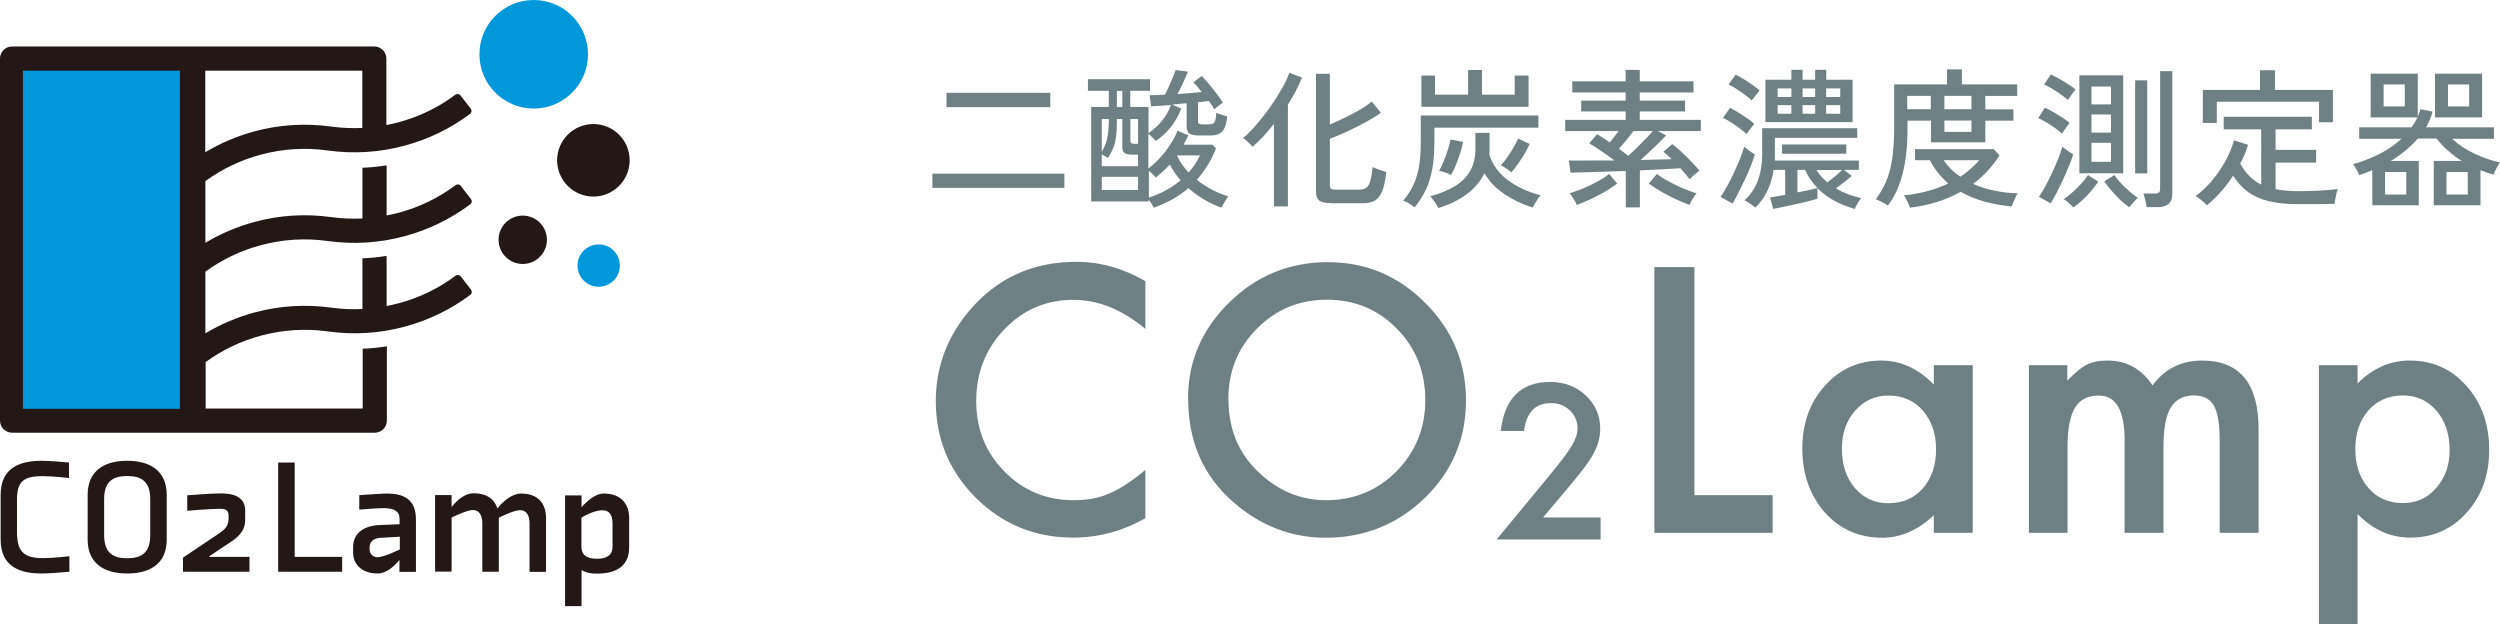
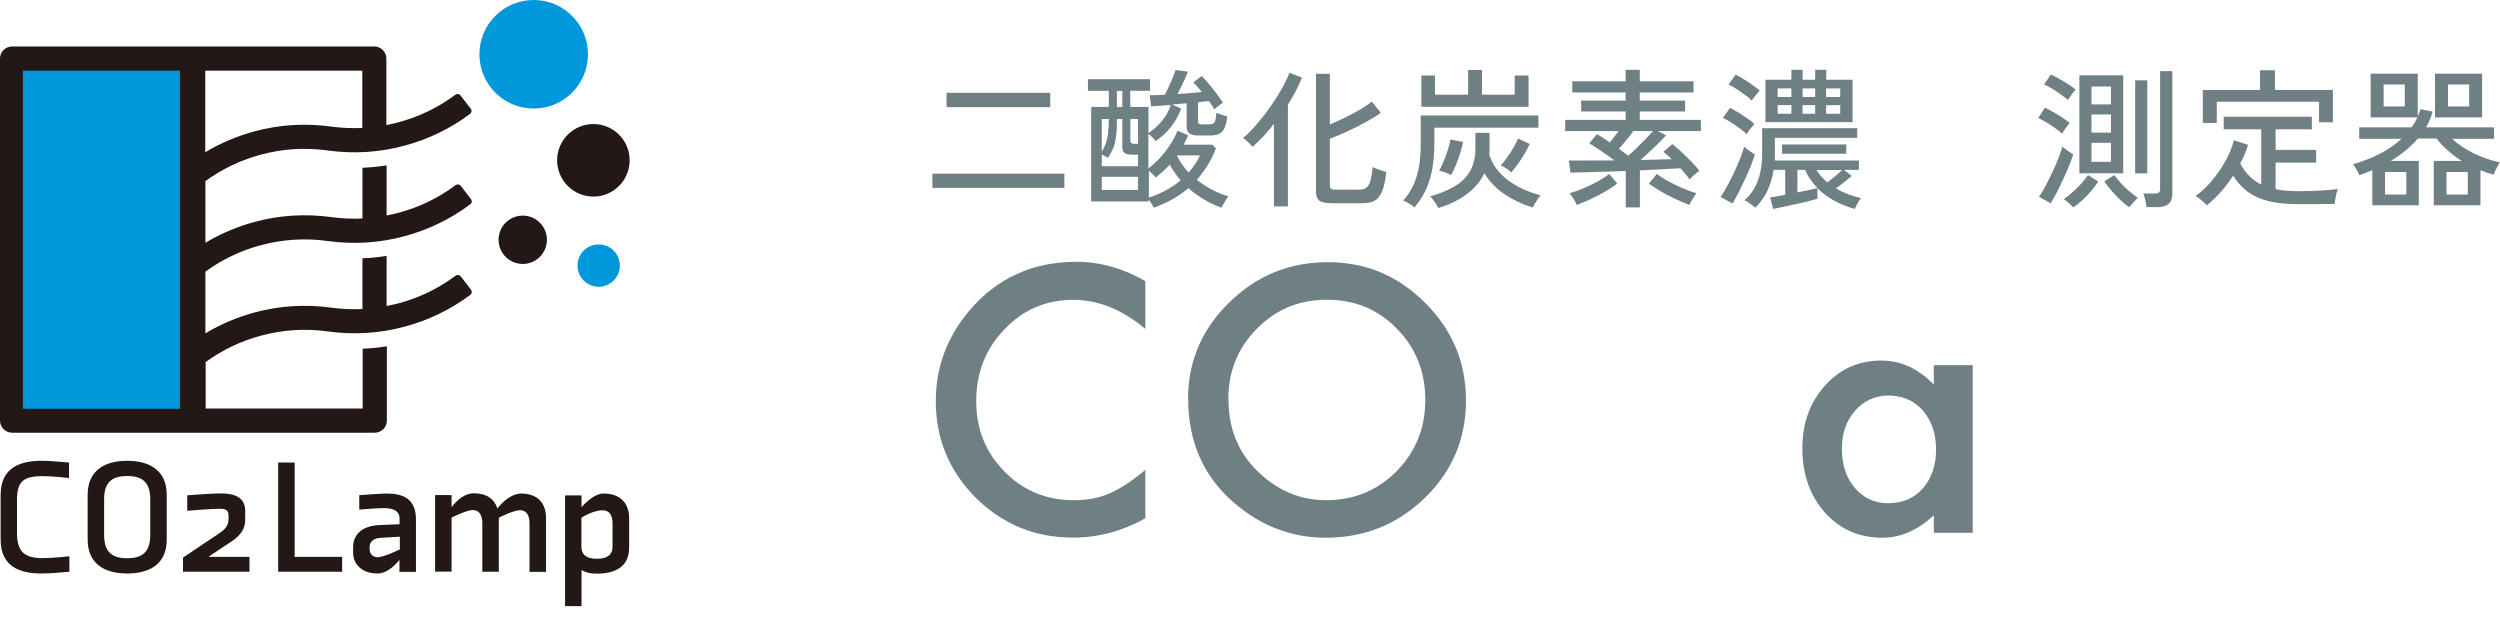
<svg xmlns="http://www.w3.org/2000/svg" id="a" viewBox="0 0 198.52 49.56">
  <defs>
    <style>.c{fill:#0097db;}.d{fill:#231815;}.e{fill:#6e8084;}</style>
  </defs>
  <g>
    <g>
      <path class="e" d="M90.95,22.35v3.77c-1.84-1.54-3.74-2.31-5.71-2.31-2.17,0-4,.78-5.48,2.34-1.49,1.55-2.24,3.44-2.24,5.69s.75,4.08,2.24,5.6c1.49,1.52,3.33,2.28,5.49,2.28,1.12,0,2.07-.18,2.86-.55,.44-.18,.89-.43,1.36-.74s.96-.68,1.48-1.12v3.84c-1.82,1.03-3.74,1.54-5.74,1.54-3.02,0-5.59-1.05-7.72-3.16-2.12-2.12-3.18-4.68-3.18-7.68,0-2.69,.89-5.08,2.67-7.19,2.19-2.58,5.02-3.87,8.49-3.87,1.9,0,3.73,.52,5.49,1.54Z" />
      <path class="e" d="M94.34,31.67c0-2.97,1.09-5.52,3.27-7.65,2.17-2.13,4.77-3.2,7.82-3.2s5.59,1.08,7.74,3.23c2.16,2.15,3.24,4.73,3.24,7.75s-1.08,5.61-3.25,7.72c-2.18,2.12-4.81,3.18-7.89,3.18-2.72,0-5.17-.94-7.34-2.83-2.39-2.09-3.58-4.82-3.58-8.2Zm3.21,.04c0,2.33,.78,4.25,2.35,5.75,1.56,1.5,3.36,2.26,5.4,2.26,2.21,0,4.08-.77,5.6-2.3,1.52-1.55,2.28-3.43,2.28-5.66s-.75-4.14-2.26-5.66c-1.49-1.53-3.34-2.3-5.55-2.3s-4.05,.77-5.56,2.3c-1.51,1.51-2.27,3.38-2.27,5.6Z" />
-       <path class="e" d="M122.52,41.09h4.58v1.75h-8.26l4.27-5.17c.42-.52,.77-.96,1.06-1.34s.5-.69,.65-.95c.3-.5,.45-.95,.45-1.35,0-.57-.2-1.05-.61-1.44s-.9-.58-1.5-.58c-1.24,0-1.96,.74-2.14,2.21h-1.85c.3-2.59,1.61-3.89,3.93-3.89,1.12,0,2.06,.36,2.82,1.07,.76,.71,1.15,1.59,1.15,2.65,0,.67-.18,1.33-.53,1.97-.18,.33-.44,.73-.79,1.19-.35,.46-.79,1-1.32,1.63l-1.91,2.26Z" />
-       <path class="e" d="M134.55,21.21v18.11h6.21v2.99h-9.39V21.21h3.18Z" />
      <path class="e" d="M153.56,29h3.09v13.31h-3.09v-1.39c-1.27,1.18-2.63,1.78-4.09,1.78-1.84,0-3.36-.67-4.56-2-1.19-1.36-1.79-3.05-1.79-5.08s.6-3.66,1.79-4.99c1.19-1.33,2.69-2,4.48-2,1.55,0,2.94,.64,4.17,1.91v-1.54Zm-7.3,6.62c0,1.28,.34,2.31,1.02,3.12,.7,.81,1.59,1.22,2.65,1.22,1.14,0,2.06-.39,2.76-1.18,.7-.81,1.05-1.84,1.05-3.09s-.35-2.28-1.05-3.09c-.7-.79-1.61-1.19-2.73-1.19-1.06,0-1.94,.4-2.65,1.2-.7,.81-1.05,1.81-1.05,3.01Z" />
-       <path class="e" d="M161.09,29h3.07v1.23c.59-.62,1.1-1.04,1.52-1.26,.45-.23,1.01-.34,1.68-.34,1.5,0,2.69,.66,3.57,1.97,.97-1.31,2.27-1.97,3.92-1.97,3,0,4.5,1.82,4.5,5.45v8.23h-3.09v-7.39c0-1.28-.16-2.18-.46-2.71-.32-.54-.84-.81-1.57-.81-.85,0-1.46,.32-1.85,.96-.39,.64-.58,1.66-.58,3.08v6.87h-3.09v-7.35c0-2.37-.68-3.55-2.05-3.55-.87,0-1.5,.32-1.89,.97s-.59,1.67-.59,3.06v6.87h-3.07v-13.31Z" />
-       <path class="e" d="M187.21,49.56h-3.07V29h3.07v1.45c1.21-1.21,2.59-1.82,4.13-1.82,1.83,0,3.34,.67,4.52,2.02,1.2,1.34,1.8,3.03,1.8,5.07s-.6,3.66-1.79,4.99c-1.18,1.32-2.68,1.98-4.48,1.98-1.56,0-2.95-.62-4.18-1.87v8.73Zm7.31-13.82c0-1.28-.35-2.31-1.04-3.12-.7-.81-1.59-1.22-2.65-1.22-1.13,0-2.05,.39-2.75,1.18s-1.05,1.81-1.05,3.09,.35,2.28,1.05,3.09c.69,.79,1.6,1.19,2.73,1.19,1.07,0,1.95-.4,2.64-1.2,.71-.8,1.07-1.8,1.07-3.01Z" />
    </g>
    <g>
      <path class="e" d="M74.04,14.92v-1.13h10.48v1.13h-10.48Zm1.12-6.41v-1.14h8.24v1.14h-8.24Z" />
      <path class="e" d="M91.63,16.52c-.04-.09-.1-.2-.17-.32-.08-.13-.16-.24-.25-.34v.14h-4.56v-7.51h1.4v-1.28h-1.66v-.92h4.93v.92h-1.57v1.28h1.45v2.08c.38-.26,.74-.58,1.06-.96,.32-.38,.56-.81,.71-1.27-.3,.02-.59,.04-.86,.06-.27,.02-.5,.03-.7,.04l-.12-.88c.33,0,.73-.01,1.21-.04,.1-.18,.2-.39,.31-.63,.11-.24,.21-.47,.31-.71,.1-.24,.17-.45,.23-.62l.98,.13c-.1,.27-.23,.57-.39,.9-.16,.33-.3,.62-.44,.88,.35-.02,.7-.05,1.04-.08,.34-.03,.64-.05,.89-.08-.12-.15-.24-.29-.35-.43-.12-.13-.22-.24-.32-.33l.66-.52c.18,.18,.37,.39,.58,.64s.41,.51,.61,.77c.2,.26,.37,.5,.5,.71-.04,.02-.11,.07-.2,.14-.09,.07-.19,.15-.28,.22-.1,.08-.16,.13-.2,.17-.06-.1-.12-.2-.19-.31-.07-.11-.15-.23-.24-.35-.13,.02-.27,.03-.41,.05-.15,.02-.3,.04-.46,.05v1.51c0,.1,.03,.17,.09,.2,.06,.03,.16,.05,.29,.05h.42c.16,0,.28-.02,.37-.05,.09-.04,.15-.12,.2-.25,.04-.13,.07-.34,.09-.63,.11,.06,.25,.11,.42,.16,.17,.05,.32,.1,.44,.14-.04,.42-.12,.73-.23,.95-.11,.22-.26,.36-.44,.44-.18,.08-.41,.12-.67,.12h-.95c-.31,0-.54-.05-.7-.15-.15-.1-.23-.29-.23-.56v-1.85c-.19,.02-.39,.03-.58,.05-.2,.02-.39,.03-.57,.05l.72,.32c-.41,1.08-1.08,1.94-2.03,2.58-.06-.08-.14-.18-.26-.29-.12-.12-.22-.21-.32-.28v2.75c.48-.36,.93-.81,1.35-1.35,.42-.54,.74-1.09,.97-1.65l.85,.37c-.12,.26-.24,.5-.37,.74h2.28l.29,.29c-.19,.49-.41,.94-.67,1.35s-.53,.79-.85,1.15c.38,.3,.78,.56,1.2,.78,.42,.22,.86,.4,1.3,.54-.06,.06-.12,.14-.19,.26-.07,.12-.14,.23-.2,.35-.06,.12-.12,.21-.16,.28-.46-.16-.91-.37-1.35-.63s-.87-.57-1.27-.92c-.38,.33-.8,.62-1.26,.88s-.96,.48-1.5,.68Zm-4.14-3.32h2.88v-.92h-.48c-.27,0-.47-.04-.59-.13-.12-.09-.18-.24-.18-.47v-2.23h-.43c0,.58-.02,1.05-.07,1.41-.05,.36-.12,.67-.23,.92s-.24,.51-.41,.76c-.04-.02-.11-.07-.21-.13-.1-.06-.19-.11-.28-.15v.94Zm0-1.16c.14-.22,.24-.44,.32-.66,.08-.22,.14-.49,.18-.8s.06-.69,.06-1.13h-.56v2.59Zm0,3.04h2.88v-1.04h-2.88v1.04Zm1.2-6.58h.43v-1.28h-.43v1.28Zm1.4,2.92h.28v-1.97h-.61v1.67c0,.12,.02,.2,.07,.24s.13,.06,.27,.06Zm1.12,4.28c.5-.17,.97-.37,1.39-.6,.42-.23,.8-.49,1.15-.78-.32-.37-.61-.78-.86-1.25-.16,.18-.33,.35-.52,.52s-.39,.34-.59,.51c-.04-.06-.12-.15-.23-.26-.12-.11-.22-.2-.32-.28v2.14Zm3.18-2c.18-.21,.35-.43,.5-.65s.28-.47,.4-.71h-1.8l-.02,.02c.1,.23,.23,.46,.39,.69,.16,.23,.33,.45,.53,.65Z" />
      <path class="e" d="M101.16,16.37v-6.53c-.28,.35-.56,.68-.85,1-.29,.31-.57,.58-.85,.82-.07-.09-.19-.21-.35-.37-.16-.16-.3-.27-.41-.33,.26-.2,.53-.46,.83-.79,.3-.33,.59-.69,.89-1.07,.3-.39,.58-.79,.84-1.19,.26-.41,.49-.8,.69-1.16,.2-.37,.34-.69,.43-.97l1.01,.38c-.29,.71-.66,1.43-1.12,2.15v8.08h-1.09Zm4.51-.24c-.43,0-.73-.07-.91-.2-.17-.14-.26-.36-.26-.68V5.86h1.1v4.03c.39-.17,.8-.36,1.22-.56,.42-.21,.82-.42,1.2-.64s.68-.43,.91-.63l.72,.9c-.3,.22-.69,.45-1.15,.71-.46,.26-.95,.5-1.46,.74-.51,.24-.99,.44-1.44,.61v3.7c0,.12,.03,.21,.09,.26,.06,.06,.18,.08,.35,.08h1.86c.26,0,.45-.05,.59-.15s.25-.28,.32-.54c.08-.26,.14-.63,.19-1.1,.15,.07,.34,.14,.55,.22,.22,.07,.39,.13,.53,.17-.07,.66-.18,1.18-.33,1.54-.15,.36-.35,.61-.6,.74-.25,.14-.58,.2-.98,.2h-2.52Z" />
      <path class="e" d="M112.33,16.47c-.1-.09-.25-.19-.44-.31s-.35-.19-.47-.23c.34-.39,.61-.8,.81-1.23s.35-.92,.45-1.47c.1-.55,.14-1.21,.14-1.97v-2.09h9.34v.97h-8.26v1.12c0,.81-.05,1.52-.16,2.13-.11,.61-.28,1.16-.5,1.65-.23,.49-.53,.96-.91,1.43Zm.54-7.99v-2.48h1.08v1.52h2.63v-1.96h1.1v1.96h2.6v-1.52h1.1v2.48h-8.52Zm1.34,8.04c-.03-.08-.09-.18-.17-.31s-.16-.24-.25-.36c-.08-.12-.16-.2-.22-.26,.75-.21,1.4-.47,1.93-.79,.54-.32,.95-.72,1.23-1.21,.28-.48,.43-1.07,.43-1.77v-1.27h1.12v1.27c0,.07,0,.14,0,.22s0,.14-.02,.22c.24,.8,.73,1.48,1.46,2.03,.73,.55,1.61,.96,2.62,1.22-.06,.06-.14,.15-.22,.27s-.16,.25-.24,.39-.13,.24-.17,.31c-.82-.25-1.56-.6-2.24-1.06-.68-.46-1.21-1.01-1.6-1.66-.31,.65-.78,1.2-1.4,1.66s-1.37,.83-2.25,1.1Zm1.02-2.62c-.06-.04-.15-.08-.27-.13s-.25-.09-.38-.13-.23-.06-.3-.07c.12-.22,.24-.47,.36-.77s.23-.6,.33-.9,.17-.58,.21-.82l1,.19c-.05,.26-.12,.54-.22,.86-.1,.32-.21,.63-.34,.94-.12,.31-.25,.58-.39,.82Zm4.78-.2c-.05-.06-.13-.12-.23-.2s-.22-.15-.33-.22c-.11-.07-.2-.12-.28-.14,.17-.18,.34-.4,.52-.65,.18-.25,.34-.5,.49-.77,.15-.26,.28-.5,.37-.72l.92,.43c-.1,.22-.23,.47-.39,.75-.16,.28-.34,.55-.53,.82-.19,.27-.37,.5-.55,.7Z" />
      <path class="e" d="M129.1,16.47v-2.89c-.57,.02-1.13,.03-1.68,.05-.55,.02-1.06,.04-1.53,.05-.47,.01-.86,.02-1.18,.03l-.13-.96c.22,0,.52,0,.89,0s.79,0,1.26-.01c.47,0,.96,0,1.47,0-.35-.26-.71-.52-1.08-.77-.37-.25-.68-.44-.92-.59l.62-.73c.15,.1,.31,.2,.49,.31s.35,.23,.52,.35c.11-.14,.23-.28,.35-.44s.24-.31,.35-.46h-4.24v-.89h4.8v-.67h-3.53v-.86h3.53v-.65h-4.24v-.88h4.24v-.91h1.12v.91h4.27v.88h-4.27v.65h3.6v.86h-3.6v.67h4.85v.89h-3.4l.64,.34c-.23,.26-.53,.56-.91,.92s-.74,.7-1.11,1.03c.47,0,.92-.02,1.34-.03,.42-.01,.8-.02,1.12-.03-.11-.11-.22-.22-.34-.32-.11-.1-.22-.19-.31-.27l.7-.61c.22,.17,.47,.38,.74,.63s.53,.51,.78,.77c.25,.26,.47,.5,.64,.72-.1,.06-.24,.17-.41,.32-.17,.15-.29,.27-.37,.36-.1-.14-.22-.28-.34-.43-.12-.15-.25-.3-.39-.45-.39,.02-.87,.05-1.43,.08s-1.16,.06-1.79,.09v2.94h-1.12Zm-3.9-.2c-.02-.08-.07-.18-.14-.3-.07-.12-.14-.24-.22-.35s-.15-.21-.21-.27c.34-.1,.7-.23,1.09-.39,.39-.16,.77-.35,1.14-.55s.68-.4,.92-.6l.64,.77c-.32,.24-.67,.47-1.04,.68s-.75,.4-1.13,.58-.73,.32-1.06,.44Zm4.1-3.9c.22-.19,.44-.41,.68-.64,.24-.24,.47-.47,.7-.7,.22-.23,.42-.44,.58-.62h-1.56c-.17,.23-.35,.47-.56,.72-.2,.25-.4,.48-.59,.68,.14,.1,.27,.19,.39,.29,.12,.1,.25,.19,.37,.28Zm4.85,3.9c-.32-.12-.67-.27-1.05-.44s-.76-.37-1.13-.58-.72-.44-1.04-.67l.64-.77c.26,.2,.56,.4,.92,.59s.74,.38,1.13,.55c.39,.17,.76,.3,1.1,.4-.06,.06-.12,.15-.2,.27s-.15,.23-.22,.35c-.06,.12-.11,.22-.14,.3Z" />
      <path class="e" d="M137.58,16.16l-.95-.52c.16-.23,.33-.52,.52-.86s.37-.71,.55-1.09c.18-.38,.34-.75,.48-1.1,.14-.36,.25-.67,.32-.93,.1,.08,.24,.19,.42,.32,.18,.13,.33,.23,.43,.28-.07,.25-.18,.55-.31,.89-.14,.35-.29,.71-.47,1.08-.18,.37-.35,.73-.52,1.07-.17,.34-.33,.63-.47,.86Zm1.1-5.52c-.14-.14-.32-.29-.54-.45-.22-.16-.44-.32-.68-.47-.24-.15-.45-.27-.64-.36l.56-.8c.19,.1,.4,.22,.64,.36,.23,.14,.46,.3,.7,.46s.43,.31,.59,.46c-.04,.05-.1,.13-.19,.23-.09,.11-.17,.22-.26,.33-.08,.11-.14,.2-.17,.25Zm.43-2.65c-.14-.14-.31-.29-.53-.45s-.45-.32-.68-.47c-.23-.15-.44-.27-.64-.36l.56-.78c.18,.08,.38,.19,.62,.34,.24,.15,.48,.3,.71,.47,.24,.16,.43,.31,.58,.45-.04,.05-.1,.12-.19,.23-.09,.1-.17,.21-.26,.32-.08,.11-.15,.19-.19,.26Zm1.69,8.59l-.24-.9c.1-.02,.26-.04,.47-.08,.21-.04,.45-.08,.73-.13v-1.98h-.92c-.19,1.25-.68,2.25-1.45,3-.05-.05-.13-.11-.24-.19-.11-.08-.23-.16-.34-.24-.12-.08-.21-.13-.29-.16,.45-.38,.8-.88,1.04-1.49s.37-1.35,.37-2.2v-2.03h7.55v.77h-6.54v1.53c0,.09,0,.18-.01,.27h6.68v.74h-1.18l.62,.48c-.13,.11-.31,.26-.56,.46-.24,.19-.48,.37-.7,.53,.3,.18,.61,.33,.95,.46,.34,.13,.69,.23,1.05,.31-.09,.1-.19,.24-.29,.43-.11,.19-.18,.33-.22,.43-.58-.16-1.12-.38-1.62-.65-.5-.27-.95-.6-1.34-1v.84c-.18,.06-.43,.12-.73,.2-.3,.08-.63,.15-.98,.23-.35,.08-.69,.15-1.01,.22-.32,.06-.58,.12-.79,.16Zm-.61-6.88v-3.37h2.06v-.79h.89v.79h1v-.79h.88v.79h2.09v3.37h-6.91Zm.97-2h1.09v-.68h-1.09v.68Zm0,1.33h1.09v-.68h-1.09v.68Zm.35,3.18v-.74h5.1v.74h-5.1Zm1.21,3.07c.33-.06,.64-.13,.93-.19,.29-.06,.51-.12,.67-.16-.2-.21-.38-.43-.55-.67-.17-.24-.31-.5-.43-.77h-.61v1.79Zm.42-7.58h1v-.68h-1v.68Zm0,1.33h1v-.68h-1v.68Zm1.97,5.45c.18-.14,.39-.3,.61-.48,.22-.18,.41-.35,.55-.5h-2.03c.11,.18,.24,.36,.39,.52s.31,.32,.47,.46Zm-.1-6.78h1.12v-.68h-1.12v.68Zm0,1.33h1.12v-.68h-1.12v.68Z" />
-       <path class="e" d="M149.91,16.31c-.14-.09-.3-.18-.48-.27s-.34-.17-.48-.22c.33-.43,.6-.9,.82-1.41,.22-.51,.38-1.1,.48-1.76,.1-.67,.16-1.46,.16-2.37v-3.58h4.2v-1.19h1.18v1.19h4.39v.92h-2.53v1.06h2.23v.9h-2.23v1.72h-4.31v-1.72h-1.87v.65c0,1.37-.13,2.56-.39,3.57-.26,1.01-.65,1.85-1.16,2.51Zm1.76,.2c-.02-.07-.05-.17-.11-.3-.06-.13-.12-.26-.19-.39s-.13-.23-.19-.31c.67-.06,1.3-.18,1.89-.34s1.13-.36,1.64-.6c-.61-.53-1.1-1.14-1.46-1.85h-1.18v-.88h6.25l.46,.5c-.29,.45-.61,.86-.96,1.24-.35,.38-.73,.72-1.14,1.02,.55,.25,1.13,.43,1.75,.55,.61,.12,1.21,.19,1.79,.2-.04,.05-.09,.14-.16,.29-.07,.14-.13,.29-.19,.43-.06,.14-.1,.25-.11,.32-.82-.07-1.56-.21-2.24-.4-.68-.2-1.29-.45-1.83-.76-1.17,.66-2.51,1.08-4.02,1.26Zm-.22-7.84h1.87v-1.06h-1.87v1.06Zm4.21,5.36c.29-.18,.56-.39,.81-.61s.49-.45,.7-.7h-2.83c.34,.51,.78,.95,1.32,1.31Zm-1.26-5.36h2.15v-1.06h-2.15v1.06Zm0,1.8h2.15v-.9h-2.15v.9Z" />
      <path class="e" d="M163.74,10.61c-.14-.14-.33-.28-.55-.44-.22-.16-.45-.31-.69-.45-.24-.14-.45-.26-.65-.34l.53-.83c.19,.09,.41,.2,.65,.34,.24,.14,.48,.28,.71,.43,.23,.15,.43,.3,.6,.43-.04,.05-.1,.13-.18,.25-.08,.12-.16,.23-.24,.34-.08,.11-.14,.2-.17,.26Zm-.89,5.54l-.94-.52c.16-.23,.33-.52,.52-.86,.18-.34,.36-.71,.54-1.09,.18-.38,.34-.75,.48-1.1,.14-.36,.25-.67,.32-.93,.1,.08,.24,.19,.42,.32,.18,.13,.33,.23,.44,.28-.07,.25-.18,.55-.32,.89s-.3,.71-.47,1.08c-.17,.37-.35,.73-.52,1.07-.18,.34-.34,.63-.48,.86Zm1.36-8.21c-.14-.13-.33-.27-.55-.43s-.45-.31-.69-.46c-.24-.14-.45-.26-.65-.34l.53-.8c.18,.08,.39,.19,.64,.33,.25,.14,.49,.29,.73,.44,.24,.15,.44,.3,.6,.43-.04,.05-.1,.13-.19,.23-.08,.11-.16,.22-.24,.33-.08,.11-.13,.2-.17,.26Zm.42,8.52s-.11-.12-.2-.2c-.09-.09-.19-.17-.29-.26-.1-.08-.19-.15-.26-.19,.21-.14,.44-.31,.68-.53,.25-.22,.48-.45,.71-.7s.4-.48,.53-.68l.82,.52c-.14,.22-.33,.47-.56,.74-.23,.27-.47,.52-.73,.76s-.49,.42-.7,.56Zm.49-2.71V5.98h3.48v7.78h-3.48Zm.96-5.46h1.55v-1.42h-1.55v1.42Zm0,2.24h1.55v-1.44h-1.55v1.44Zm0,2.32h1.55v-1.51h-1.55v1.51Zm3,3.61c-.21-.14-.44-.32-.69-.56-.25-.24-.49-.49-.72-.76-.23-.27-.42-.51-.57-.74l.8-.5c.13,.2,.3,.41,.51,.64,.21,.23,.44,.45,.68,.65,.24,.21,.46,.38,.67,.52-.12,.11-.24,.24-.37,.39-.13,.15-.23,.27-.31,.35Zm.47-2.7V6.38h.96v7.39h-.96Zm.9,2.69c0-.09-.03-.2-.05-.35-.03-.14-.06-.28-.1-.42s-.07-.24-.1-.31h.89c.16,0,.27-.03,.34-.08,.07-.05,.1-.15,.1-.31V5.65h.97V15.42c0,.69-.4,1.03-1.2,1.03h-.85Z" />
      <path class="e" d="M175.24,16.31c-.06-.07-.14-.16-.25-.26-.11-.1-.23-.2-.34-.29-.12-.09-.22-.15-.31-.19,.46-.33,.89-.73,1.3-1.22s.77-1.01,1.08-1.57c.31-.56,.53-1.11,.67-1.64l1.12,.36c-.07,.25-.16,.5-.26,.74-.1,.25-.22,.5-.36,.74,.21,.39,.45,.73,.73,1,.28,.28,.59,.5,.94,.68v-4.39h-2.98v-1h7v1h-2.88v1.63h3.22v1.01h-3.22v2.11c.26,.06,.55,.1,.85,.12,.3,.02,.61,.04,.94,.04,.51,0,1.06-.01,1.63-.04,.58-.03,1.08-.07,1.52-.13-.02,.06-.06,.16-.1,.32-.04,.16-.07,.32-.1,.48s-.05,.29-.05,.38c-.41,0-.88,.01-1.4,.02-.53,0-1.03,0-1.5,0-.93,0-1.72-.08-2.36-.24s-1.19-.41-1.64-.74-.83-.76-1.16-1.28c-.6,.92-1.29,1.7-2.08,2.35Zm-.32-6.55v-2.62h4.54v-1.56h1.19v1.56h4.6v2.57h-1.1v-1.63h-8.12v1.68h-1.09Z" />
      <path class="e" d="M188.38,16.31v-2.8c-.34,.15-.69,.28-1.04,.4-.03-.1-.1-.25-.21-.44-.11-.19-.2-.33-.28-.43,.76-.22,1.47-.49,2.13-.83,.66-.34,1.23-.74,1.72-1.19h-3.36v-.91h4.16c.18-.26,.34-.52,.47-.79h-3.72v-3.47h3.74v3.41c.09-.2,.16-.4,.22-.59l.96,.19c-.06,.22-.13,.44-.22,.65-.09,.21-.19,.41-.3,.6h5.39v.91h-3.32c.52,.48,1.12,.88,1.79,1.19,.68,.32,1.35,.55,2.01,.69-.05,.06-.11,.16-.18,.28-.07,.12-.14,.25-.2,.38s-.1,.23-.13,.31c-.35-.1-.7-.21-1.04-.35v2.78h-3.71v-3.52h2.22c-.37-.23-.72-.49-1.06-.79-.34-.29-.65-.62-.94-.99h-1.48c-.3,.34-.63,.66-.99,.96-.36,.3-.75,.57-1.17,.82h2.23v3.52h-3.71Zm.9-7.86h1.68v-1.74h-1.68v1.74Zm.11,7h1.69v-1.79h-1.69v1.79Zm3.97-6.13v-3.47h3.74v3.47h-3.74Zm.91,6.13h1.69v-1.79h-1.69v1.79Zm.12-7h1.68v-1.74h-1.68v1.74Z" />
    </g>
  </g>
  <g id="b">
    <path class="d" d="M50,12.73c0,1.59-1.29,2.88-2.88,2.88s-2.88-1.29-2.88-2.88,1.29-2.88,2.88-2.88,2.88,1.29,2.88,2.88Zm-8.49,4.39c-1.06,0-1.92,.86-1.92,1.92s.86,1.92,1.92,1.92,1.92-.86,1.92-1.92-.86-1.92-1.92-1.92Zm-4.18-.89c-1.56,1.17-3.32,2.02-5.22,2.53-2,.54-4.05,.66-6.08,.38-1.78-.25-3.57-.14-5.32,.33-1.6,.43-3.08,1.14-4.4,2.1v4.9c1.21-.73,2.52-1.28,3.91-1.66,2-.54,4.05-.66,6.08-.38,.82,.11,1.65,.15,2.48,.11v-4.03c.64-.02,1.28-.09,1.92-.19v3.98c.31-.06,.62-.13,.93-.21,1.66-.44,3.19-1.18,4.55-2.2,.13-.09,.3-.07,.4,.05l.82,1.06c.1,.13,.08,.31-.05,.41-1.56,1.17-3.32,2.02-5.22,2.53-2,.54-4.05,.66-6.08,.38-1.78-.25-3.57-.14-5.32,.33-1.6,.43-3.08,1.14-4.4,2.1v3.69h12.47v-4.75c.64-.02,1.28-.09,1.92-.19v5.9c0,.53-.43,.96-.96,.96H.96c-.53,0-.96-.43-.96-.96V4.65c0-.53,.43-.96,.96-.96H29.72c.53,0,.96,.43,.96,.96v5.28c.31-.06,.62-.13,.93-.21,1.66-.44,3.19-1.18,4.55-2.2,.13-.09,.3-.07,.4,.05l.82,1.06c.1,.13,.08,.31-.05,.41-1.56,1.17-3.32,2.02-5.22,2.53-2,.54-4.05,.66-6.08,.38-1.78-.25-3.57-.14-5.32,.33-1.6,.43-3.08,1.14-4.4,2.1v4.9c1.21-.73,2.52-1.28,3.91-1.66,2-.54,4.04-.66,6.08-.38,.83,.11,1.65,.15,2.48,.11v-4.03c.64-.02,1.28-.09,1.92-.19v3.98c.31-.06,.62-.13,.93-.21,1.66-.44,3.19-1.18,4.55-2.2,.13-.09,.3-.07,.4,.05l.82,1.06c.1,.13,.08,.31-.05,.41Zm-21.03-4.14c1.21-.73,2.52-1.28,3.91-1.66,2-.54,4.05-.66,6.08-.38,.82,.11,1.65,.15,2.48,.11V5.61h-12.47v6.48ZM5.51,45.4c-.63,.05-1.51,.14-2.2,.14-1.68,0-3.26-.5-3.26-2.7v-3.54c0-2.21,1.6-2.71,3.28-2.71,.69,0,1.53,.09,2.15,.14v1.23s-1.23-.15-2.09-.15c-1.59,0-2.04,.46-2.04,1.92v2.51c0,1.46,.45,2.08,2.04,2.08,.86,0,2.12-.15,2.12-.15v1.23Zm7.73-6.1v3.54c0,2.03-1.46,2.7-3.14,2.7s-3.14-.68-3.14-2.7v-3.54c0-2.03,1.47-2.71,3.14-2.71s3.14,.68,3.14,2.71Zm-4.97,.32v2.88c0,1.45,.76,1.83,1.83,1.83s1.83-.38,1.83-1.83v-2.88c0-1.44-.76-1.82-1.83-1.82s-1.83,.38-1.83,1.82Zm11.54,4.6v1.18h-5.28v-1.12l2.67-1.79c.55-.37,.95-.62,.95-1.31v-.19c0-.41-.13-.59-.69-.59-.72,0-2.59,.16-2.59,.16v-1.23s1.86-.15,2.7-.15c.99,0,1.9,.29,1.9,1.36v.77c0,.67-.36,1.2-1.06,1.67l-1.79,1.19v.05h3.22Zm2.28,1.18v-8.67h1.31v7.49h3.77v1.18h-5.08Zm9.65-.96c-.44,.55-1.08,1.1-1.76,1.1-1.2,0-1.94-.69-1.94-1.67v-.44c0-.85,.56-1.68,2.14-1.74l1.55-.06v-.42c0-.64-.47-.86-1.26-.86-.64,0-1.94,.12-1.94,.12v-1.15s1.77-.13,2.19-.13c1.26,0,2.31,.4,2.31,2.05v4.17h-1.31v-.96Zm0-1.82l-1.56,.09c-.46,.03-.83,.28-.83,.73v.18c0,.42,.33,.63,.63,.63,.5,0,1.77-.62,1.77-.62v-1.01Zm7.76-2.24c.49-.64,1.22-1.19,1.87-1.19,1.38,0,1.99,.82,1.99,1.95v4.27h-1.31v-3.85c0-.69-.28-1.05-.76-1.05-.5,0-1.68,.6-1.68,.6v4.29h-1.31v-3.85c0-.69-.28-1.05-.76-1.05s-1.68,.6-1.68,.6v4.29h-1.31v-6.08h1.31v.96c.49-.64,1.11-1.1,1.76-1.1,1.04,0,1.64,.47,1.87,1.19Zm6.67-.09s.9-1.1,1.76-1.1c1.38,0,2.03,.82,2.03,1.95v2.33c0,1.65-1.26,2.08-2.55,2.08-.55,0-.81-.06-1.23-.28v2.86h-1.31v-8.79h1.31v.96Zm0,3.13c0,.59,.35,.95,1.23,.95s1.24-.36,1.24-.95v-1.86c0-.67-.27-1.04-.78-1.04-.79,0-1.69,.59-1.69,.59v2.31Z" />
-     <path class="c" d="M14.29,5.61H1.82v26.85H14.29V5.61Zm32.4-1.3c0,2.38-1.93,4.31-4.31,4.31s-4.31-1.93-4.31-4.31,1.93-4.31,4.31-4.31,4.31,1.93,4.31,4.31Zm2.53,16.78c0,.93-.75,1.68-1.68,1.68s-1.68-.75-1.68-1.68,.75-1.68,1.68-1.68,1.68,.75,1.68,1.68Z" />
+     <path class="c" d="M14.29,5.61H1.82v26.85H14.29V5.61m32.4-1.3c0,2.38-1.93,4.31-4.31,4.31s-4.31-1.93-4.31-4.31,1.93-4.31,4.31-4.31,4.31,1.93,4.31,4.31Zm2.53,16.78c0,.93-.75,1.68-1.68,1.68s-1.68-.75-1.68-1.68,.75-1.68,1.68-1.68,1.68,.75,1.68,1.68Z" />
  </g>
</svg>